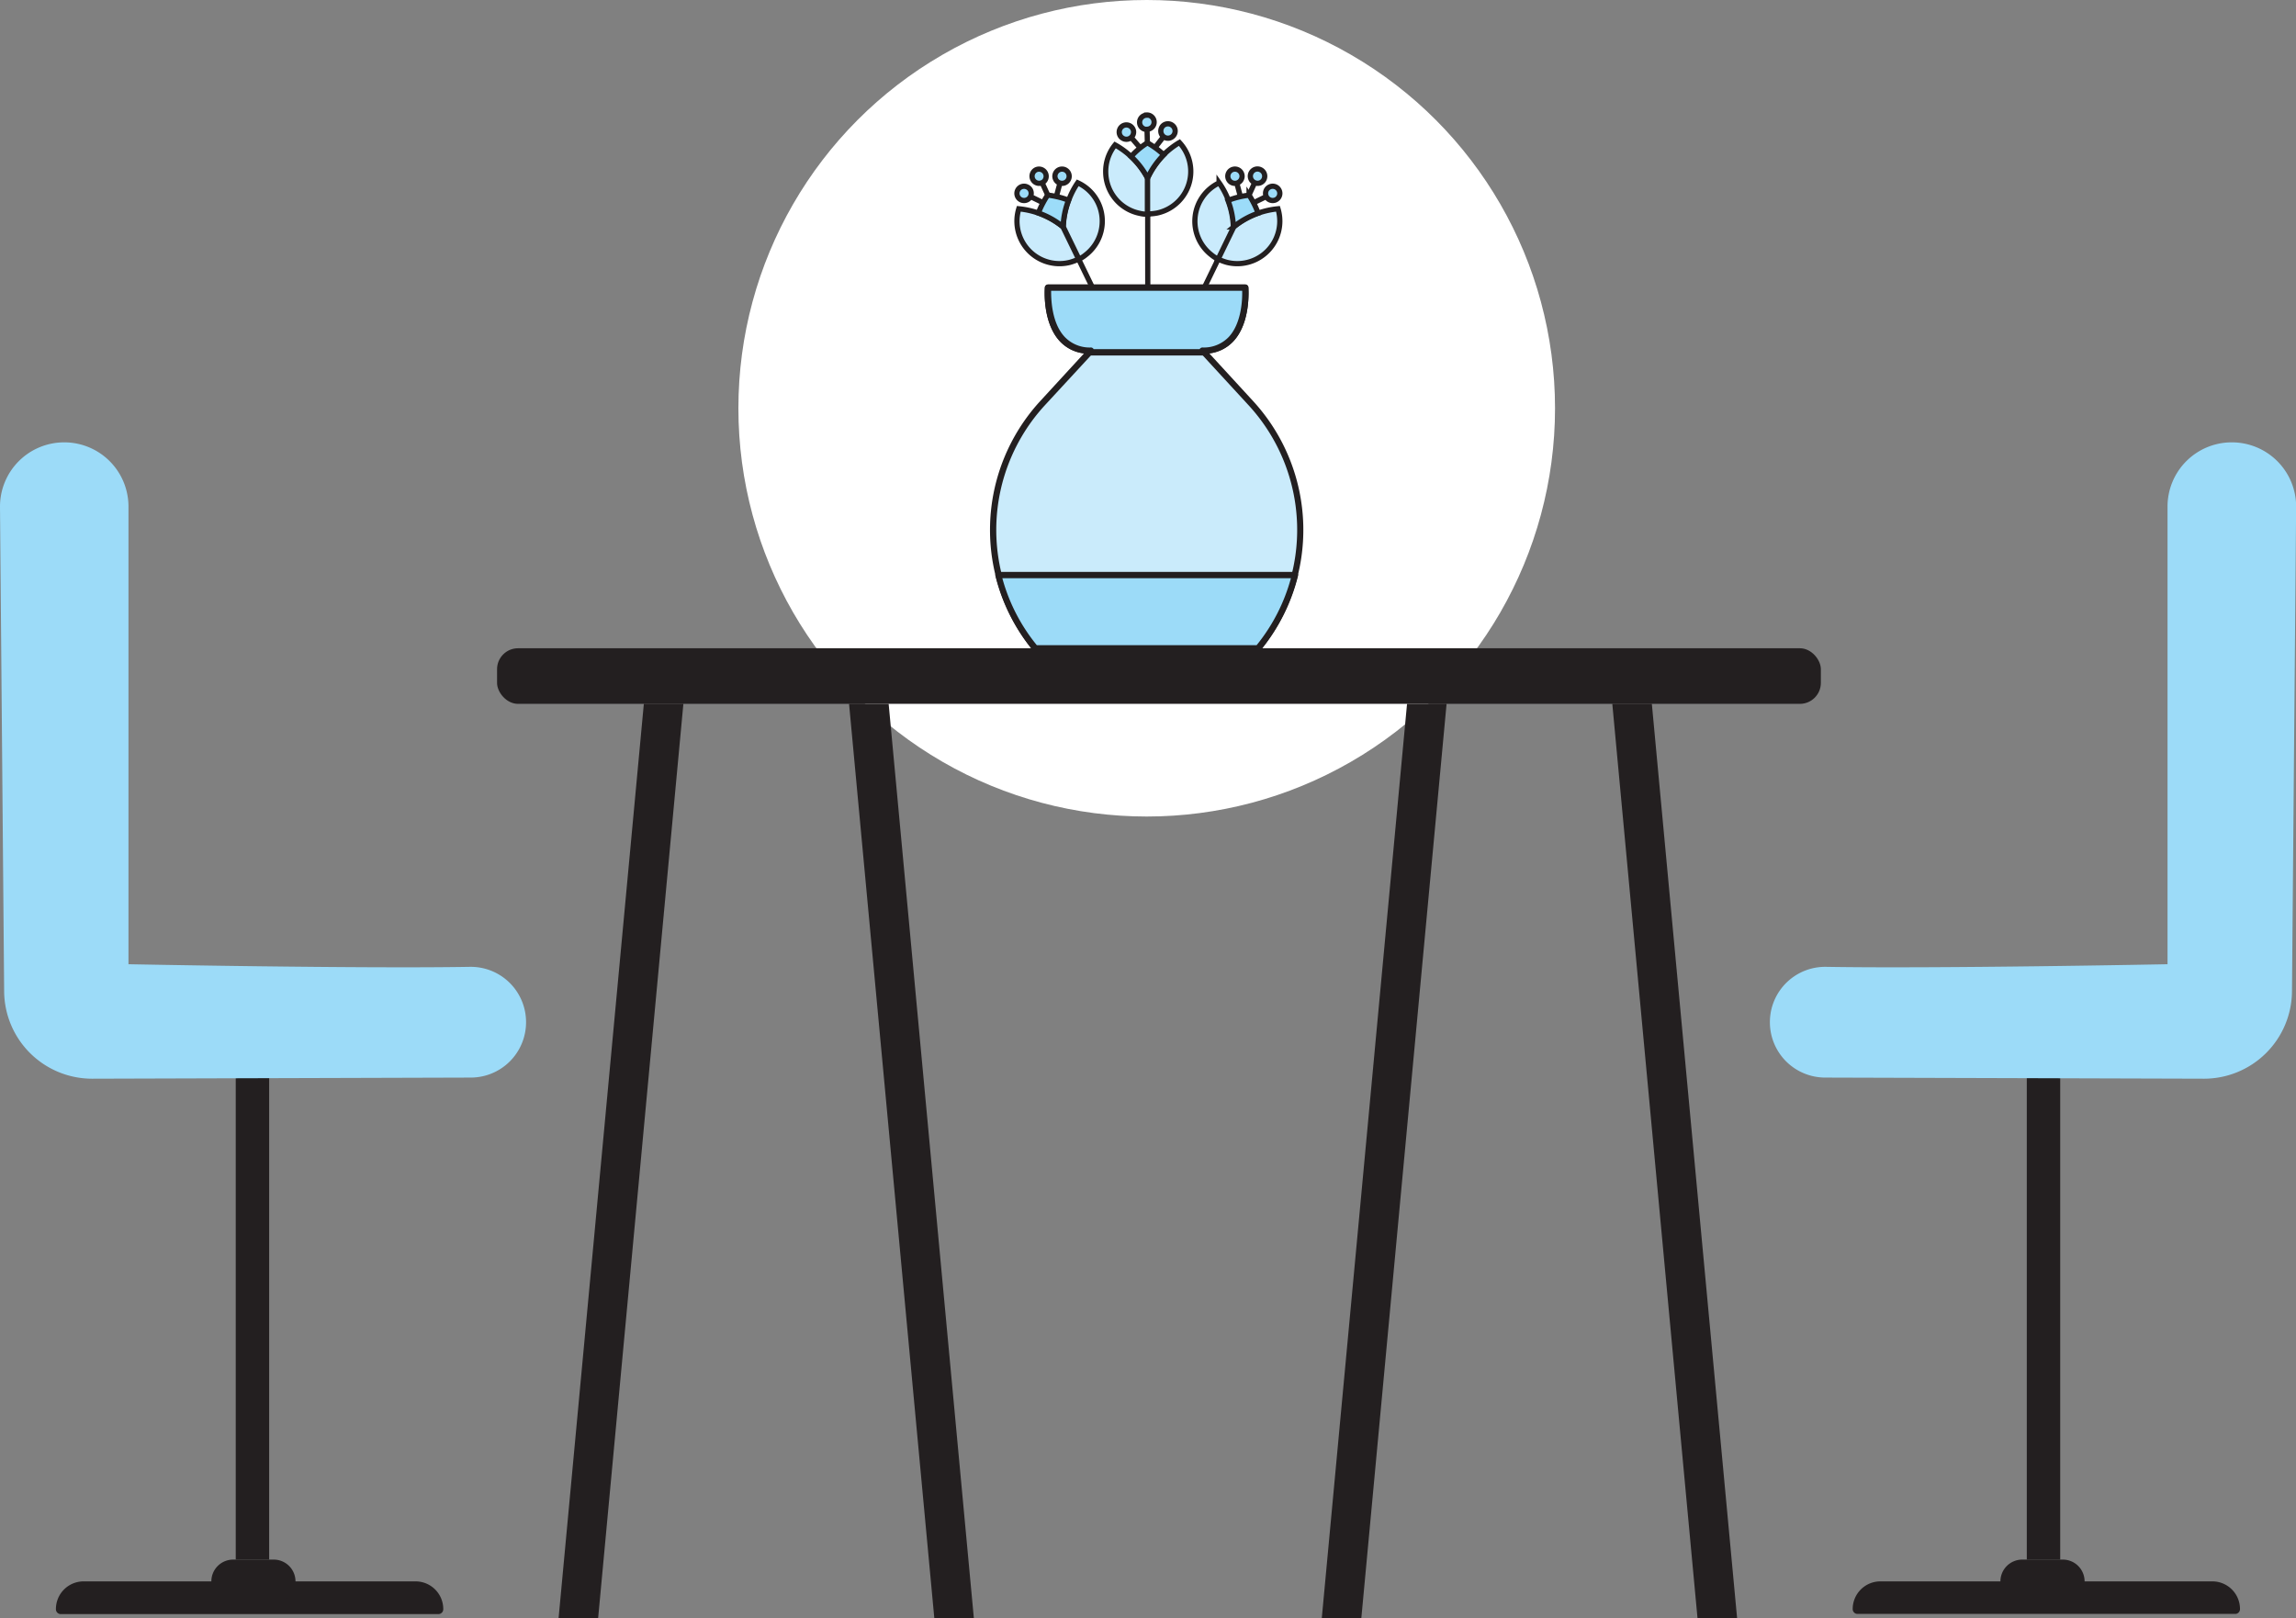
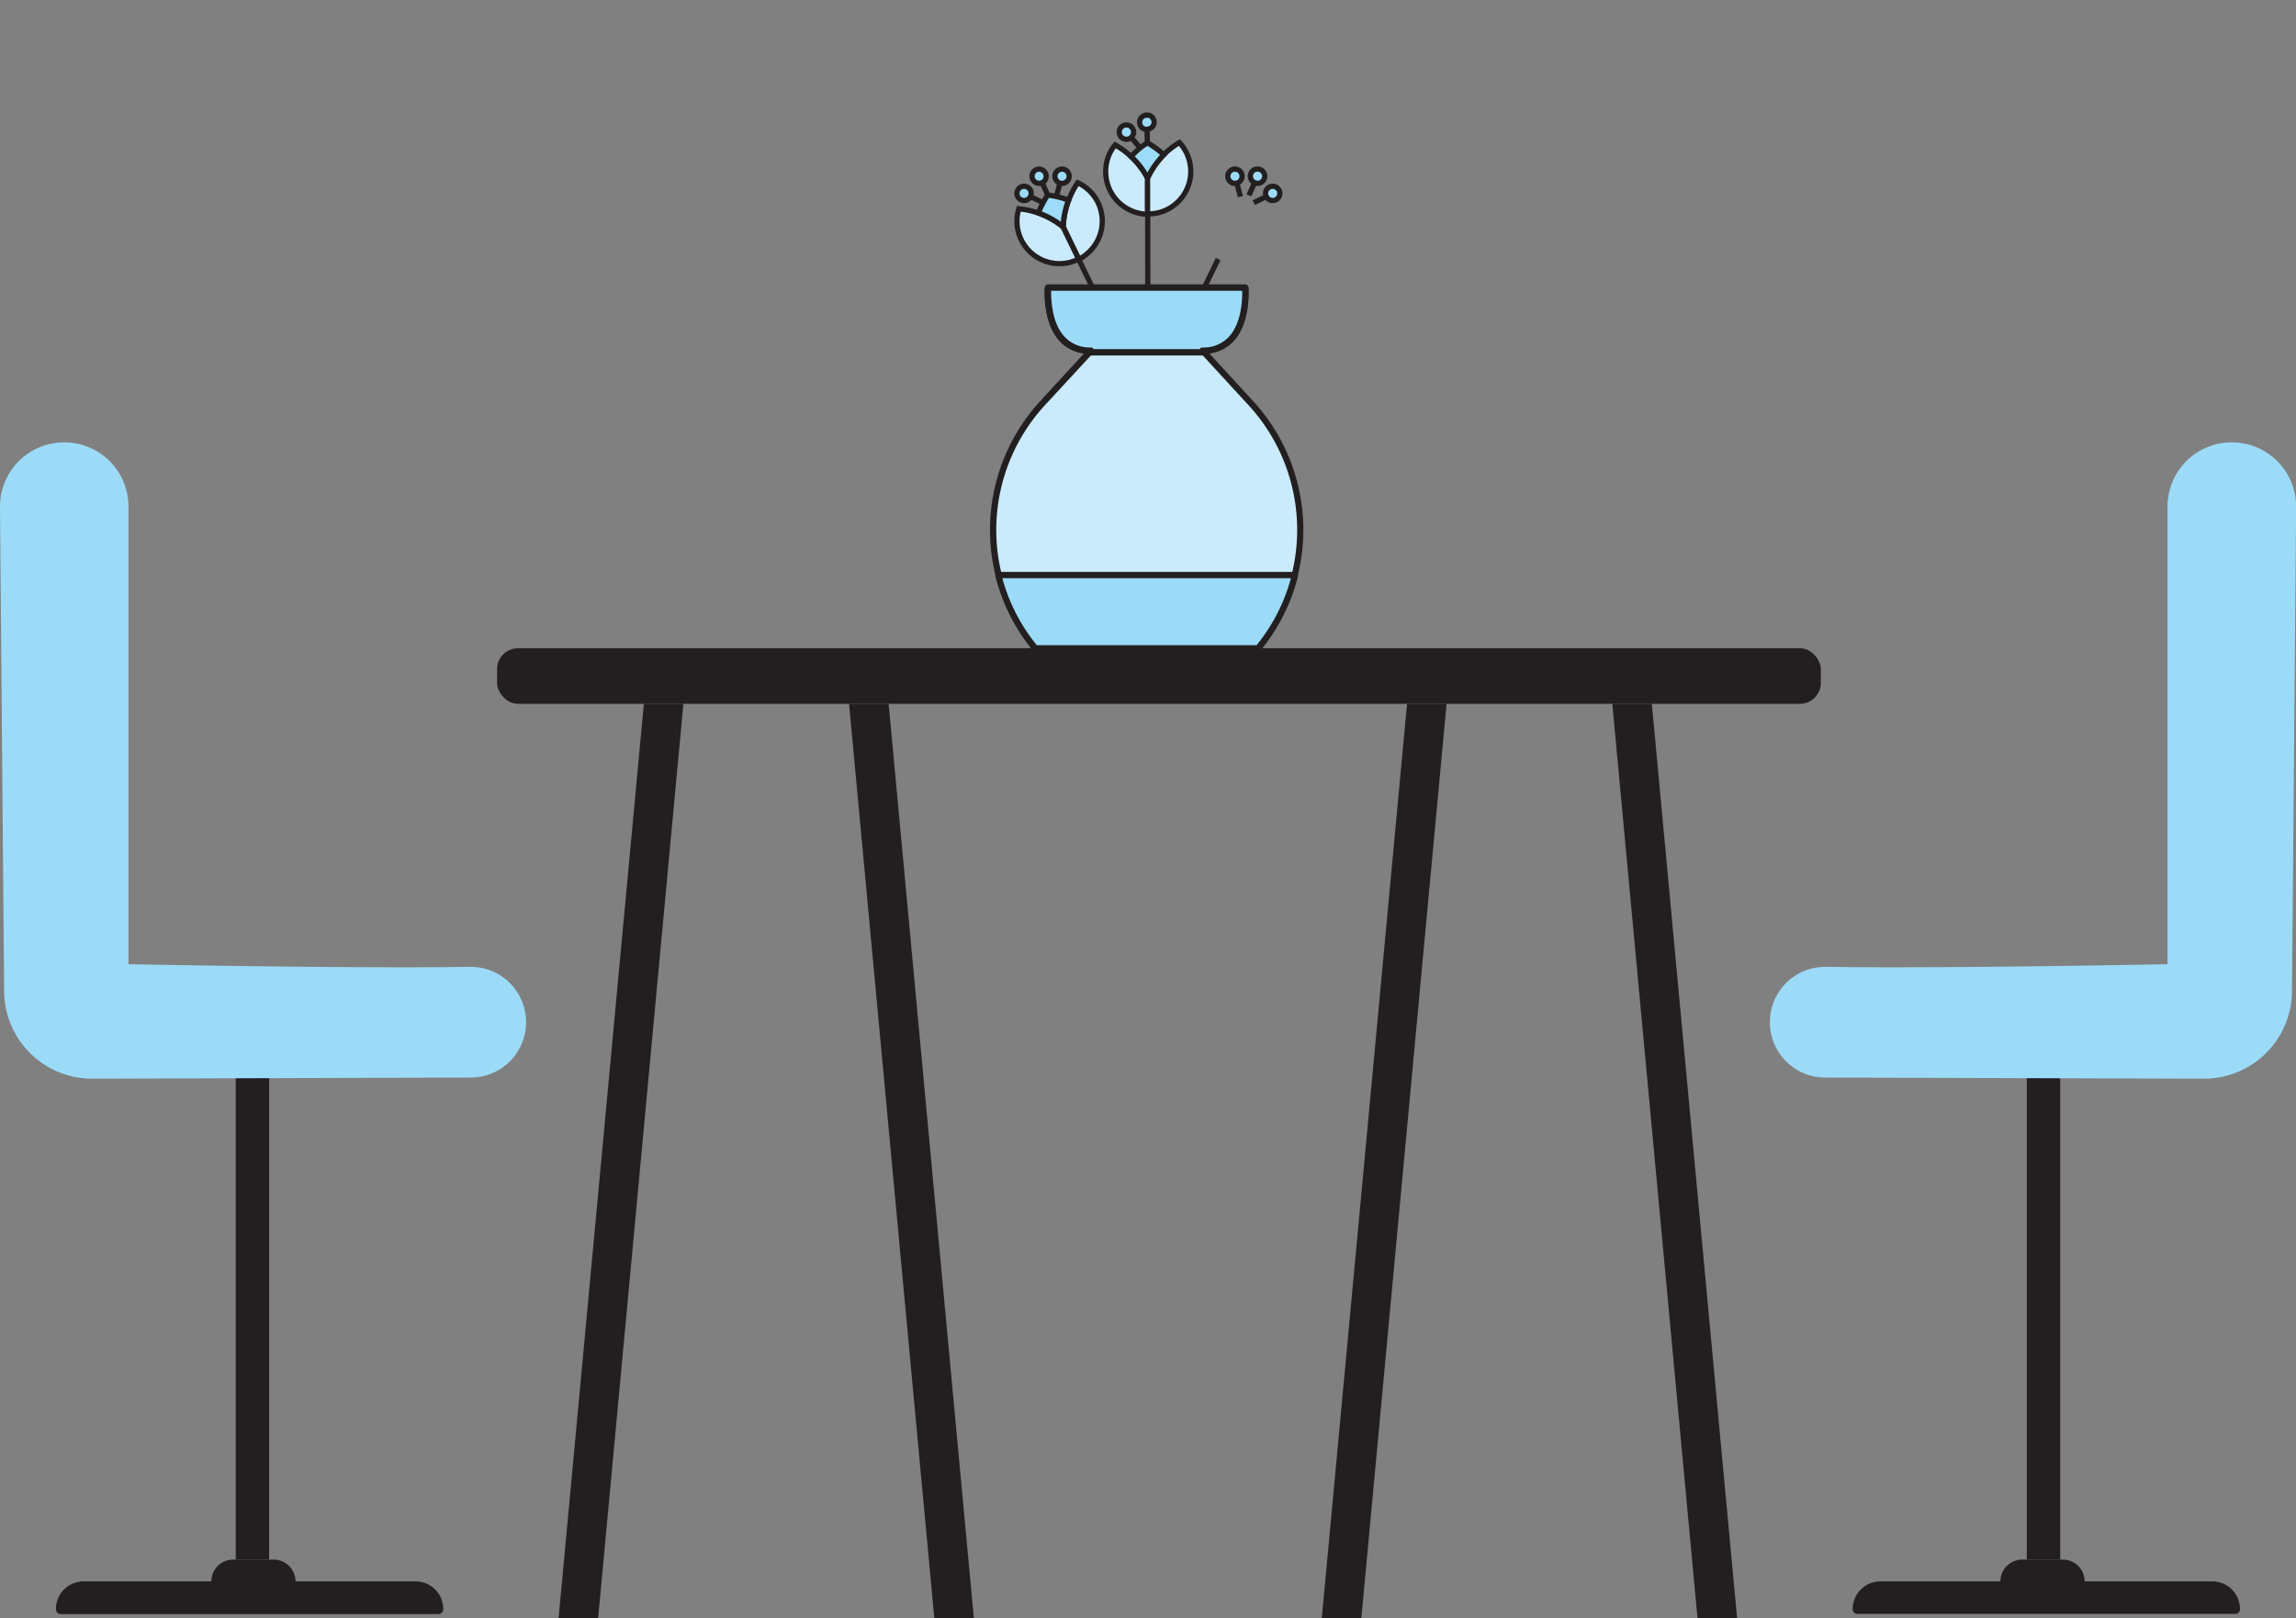
<svg xmlns="http://www.w3.org/2000/svg" viewBox="0 0 509.17 358.93">
  <rect x="0" y="0" width="509.17" height="358.93" fill="#808080" stroke="none" />
  <g data-name="Calque 2">
    <g data-name="Calque 1">
      <path fill="#231f20" d="M52.28 237.56h7.41v108.35h-7.41zM18.54 350.74h73.62a6.14 6.14 0 0 1 6.14 6.14 1.08 1.08 0 0 1-1.08 1.12H13.48a1.08 1.08 0 0 1-1.08-1.08 6.14 6.14 0 0 1 6.14-6.18Z" />
      <path d="M51.7 345.91h9a4.83 4.83 0 0 1 4.83 4.83 4.84 4.84 0 0 1-4.83 4.84h-9a4.84 4.84 0 0 1-4.83-4.84 4.83 4.83 0 0 1 4.83-4.83Z" fill="#231f20" />
      <path d="M14.24 98.11a14.24 14.24 0 0 1 14.25 14.24v101.51s50.86 1 75.7.58a12.26 12.26 0 0 1 12.47 12.26 12.27 12.27 0 0 1-12.19 12.3l-84 .25A19.51 19.51 0 0 1 .92 219.87L0 112.43a14.24 14.24 0 0 1 14.24-14.32Z" fill="#9cdbf8" />
      <path fill="#231f20" d="M456.88 345.92h-7.41V237.57h7.41zM490.62 350.74H417a6.14 6.14 0 0 0-6.14 6.14 1.07 1.07 0 0 0 1.07 1.08h83.75a1.07 1.07 0 0 0 1.07-1.08 6.13 6.13 0 0 0-6.13-6.14Z" />
      <path d="M457.46 345.91h-9a4.84 4.84 0 0 0-4.84 4.83 4.84 4.84 0 0 0 4.84 4.84h9a4.84 4.84 0 0 0 4.83-4.84 4.83 4.83 0 0 0-4.83-4.83Z" fill="#231f20" />
      <path d="M494.92 98.11a14.24 14.24 0 0 0-14.24 14.24v101.51s-50.86 1-75.71.58a12.26 12.26 0 0 0-12.47 12.26 12.27 12.27 0 0 0 12.2 12.3l84 .25a19.52 19.52 0 0 0 19.58-19.35l.92-107.44a14.25 14.25 0 0 0-14.28-14.35Z" fill="#9cdbf8" />
-       <circle cx="254.3" cy="90.55" r="90.55" fill="#fff" />
      <g fill="#231f20">
        <rect x="110.23" y="143.77" width="293.57" height="12.33" rx="4.65" transform="rotate(180 257.015 149.94)" />
        <path d="M376.45 358.94h8.78L366.32 156.1h-8.77l18.9 202.84zM301.89 358.94h-8.77l18.91-202.84h8.77l-18.91 202.84zM207.2 358.94h8.77l-18.9-202.84h-8.78l18.91 202.84zM132.64 358.94h-8.77l18.91-202.84h8.77l-18.91 202.84z" />
      </g>
      <g>
        <g stroke="#231f20" stroke-miterlimit="10" stroke-width="1.16">
          <path d="M247.29 32.14a18.21 18.21 0 0 1 7.21 7.37v8a6.67 6.67 0 0 1-1.7-.18 9.42 9.42 0 0 1-7.59-9 9.31 9.31 0 0 1 2.08-6.19Z" fill="#caebfc" />
          <path d="M261.55 31.61a9.43 9.43 0 0 1-5 15.65 12.85 12.85 0 0 1-2.06.2v-8a18.35 18.35 0 0 1 3.58-5.16 18.78 18.78 0 0 1 3.48-2.69Z" fill="#caebfc" />
          <path d="M254.48 31.69a18.53 18.53 0 0 1 1.65 1.05 16.84 16.84 0 0 1 1.95 1.6 18.35 18.35 0 0 0-3.58 5.16 18 18 0 0 0-3.66-4.78 16.56 16.56 0 0 1 2-1.9 15.49 15.49 0 0 1 1.57-1.11Z" fill="#9cdcf9" />
          <g fill="#9cdcf9">
            <path d="M254.29 25.51a1.58 1.58 0 0 1 .5 3.1 1.42 1.42 0 0 1-.42.06 1.46 1.46 0 0 1-.42 0 1.58 1.58 0 0 1 .34-3.12ZM254.37 28.67l.08 3.04M254.45 31.72v.06" />
          </g>
          <g fill="#9cdcf9">
-             <path d="M260 27.81a1.58 1.58 0 0 1 .28 2.21 1.55 1.55 0 0 1-.25.26 1.58 1.58 0 0 1-2.6-1.28 1.65 1.65 0 0 1 .33-.94 1.59 1.59 0 0 1 2.24-.25ZM256.13 32.75l1.91-2.45" />
-           </g>
+             </g>
          <g fill="#9cdcf9">
            <path d="M251 28.26a1.54 1.54 0 0 1 .39.92 1.6 1.6 0 0 1-.54 1.31 1.57 1.57 0 0 1-2 .08 1.43 1.43 0 0 1-.26-.23 1.58 1.58 0 0 1 2.41-2.08ZM252.88 32.83l-2.03-2.34" />
          </g>
          <path fill="none" d="m254.52 47.46.03 32.01" />
        </g>
        <g stroke="#231f20" stroke-miterlimit="10" stroke-width="1.16">
-           <path d="M270.35 40.54a17.4 17.4 0 0 1 2.06 3.88 18.19 18.19 0 0 1 1.2 5.9l-3.47 7.15a6.15 6.15 0 0 1-1.44-.9 9.42 9.42 0 0 1 1.65-16ZM283.41 46.31a9.43 9.43 0 0 1-11.33 11.88 12.15 12.15 0 0 1-1.94-.72l3.47-7.15a18.07 18.07 0 0 1 5.48-3.07 18.61 18.61 0 0 1 4.32-.94Z" fill="#caebfc" />
-           <path d="M277 43.28a16.48 16.48 0 0 1 1 1.72 17.15 17.15 0 0 1 1 2.29 18.07 18.07 0 0 0-5.48 3.07 18.19 18.19 0 0 0-1.2-5.9 18.57 18.57 0 0 1 4.68-1.17Z" fill="#9cdcf9" />
+           <path d="M277 43.28Z" fill="#9cdcf9" />
          <g fill="#9cdcf9">
            <path d="M279.55 37.64a1.59 1.59 0 0 1 .78 2.09 1.57 1.57 0 0 1-1.68.91 1.59 1.59 0 0 1-.41-.12 1.28 1.28 0 0 1-.36-.22 1.58 1.58 0 0 1 1.67-2.66ZM278.24 40.52l-1.26 2.76M276.97 43.29l-.02.06" />
          </g>
          <g fill="#9cdcf9">
            <path d="M283.66 42.2a1.58 1.58 0 0 1-.72 2.11 1.06 1.06 0 0 1-.34.12 1.57 1.57 0 0 1-1.78-.84 1.61 1.61 0 0 1 0-1.42 1.56 1.56 0 0 1 .7-.69 1.58 1.58 0 0 1 2.14.72ZM278.04 44.95l2.78-1.36" />
          </g>
          <g fill="#9cdcf9">
            <path d="M275.39 38.67a1.48 1.48 0 0 1-.06 1 1.55 1.55 0 0 1-1.05.94 1.57 1.57 0 0 1-1.81-.79 1.27 1.27 0 0 1-.13-.32 1.58 1.58 0 0 1 3.05-.83ZM275.08 43.61l-.8-3" />
          </g>
          <path fill="none" d="m270.14 57.47-13.98 28.8" />
        </g>
        <g stroke="#231f20" stroke-miterlimit="10" stroke-width="1.16">
          <path d="M239 40.54a17.78 17.78 0 0 0-2 3.88 18.19 18.19 0 0 0-1.2 5.9l3.47 7.15a6.37 6.37 0 0 0 1.44-.9 9.44 9.44 0 0 0 2.89-11.42 9.32 9.32 0 0 0-4.6-4.61ZM225.93 46.31a9.43 9.43 0 0 0 11.33 11.88 12.15 12.15 0 0 0 1.94-.72l-3.47-7.15a18.19 18.19 0 0 0-5.48-3.07 18.61 18.61 0 0 0-4.32-.94Z" fill="#caebfc" />
          <path d="M232.33 43.28a17.53 17.53 0 0 0-1 1.67 17.15 17.15 0 0 0-1.05 2.29 18.19 18.19 0 0 1 5.48 3.07 18.19 18.19 0 0 1 1.2-5.9 16.47 16.47 0 0 0-2.67-.81 16.26 16.26 0 0 0-1.9-.32Z" fill="#9cdcf9" />
          <g fill="#9cdcf9">
            <path d="M229.79 37.64a1.59 1.59 0 0 0-.78 2.09 1.57 1.57 0 0 0 1.68.91 1.59 1.59 0 0 0 .41-.12 1.65 1.65 0 0 0 .36-.22 1.59 1.59 0 0 0-1.67-2.66ZM231.1 40.52l1.26 2.76M232.36 43.29l.03.06" />
          </g>
          <g fill="#9cdcf9">
            <path d="M225.68 42.2a1.58 1.58 0 0 0 .72 2.11 1.06 1.06 0 0 0 .34.12 1.57 1.57 0 0 0 1.78-.84 1.61 1.61 0 0 0 0-1.42 1.53 1.53 0 0 0-.71-.69 1.57 1.57 0 0 0-2.13.72ZM231.3 44.95l-2.78-1.36" />
          </g>
          <g fill="#9cdcf9">
            <path d="M234 38.67a1.48 1.48 0 0 0 .06 1 1.53 1.53 0 0 0 1.05.94 1.57 1.57 0 0 0 1.81-.79 1.27 1.27 0 0 0 .13-.32 1.59 1.59 0 0 0-1.12-1.94 1.58 1.58 0 0 0-1.93 1.11ZM234.26 43.61l.8-3" />
          </g>
          <path fill="none" d="m239.2 57.47 13.98 28.8" />
        </g>
        <path d="M266.69 77.77c10.65 0 9.48-14 9.48-14h-43.74s-1.17 14 9.48 14l-10.82 11.77a41.37 41.37 0 0 0-1.49 54.26H279a41.37 41.37 0 0 0-1.49-54.26Z" fill="#caebfb" />
        <path d="M279 144.5h-49.4a.72.72 0 0 1-.54-.26 42.24 42.24 0 0 1 1.52-55.17l9.83-10.7a8.58 8.58 0 0 1-5.41-2.72c-3.88-4.22-3.31-11.6-3.29-11.91a.71.71 0 0 1 .7-.64h43.74a.7.7 0 0 1 .7.64c0 .31.59 7.69-3.29 11.91a8.58 8.58 0 0 1-5.39 2.72l9.83 10.7a42.24 42.24 0 0 1 1.52 55.17.7.7 0 0 1-.52.26Zm-49.07-1.4h48.74A40.85 40.85 0 0 0 277 90l-10.82-11.76a.7.7 0 0 1 .51-1.17 7.65 7.65 0 0 0 5.86-2.36c2.85-3.1 3-8.39 2.95-10.22h-42.4c0 1.83.1 7.12 3 10.22a7.65 7.65 0 0 0 5.86 2.36.7.7 0 0 1 .51 1.17L231.61 90a40.84 40.84 0 0 0-1.68 53.1Z" fill="#231f20" />
        <path d="M229.6 143.8H279a41.13 41.13 0 0 0 8.18-16.26h-65.76a41.13 41.13 0 0 0 8.18 16.26Z" fill="#9cdbf8" />
        <path d="M279 144.5h-49.4a.72.72 0 0 1-.54-.26 41.69 41.69 0 0 1-8.32-16.53.72.72 0 0 1 .13-.6.7.7 0 0 1 .55-.27h65.76a.69.69 0 0 1 .55.27.72.72 0 0 1 .13.6 41.76 41.76 0 0 1-8.32 16.53.7.7 0 0 1-.54.26Zm-49.07-1.4h48.74a40.24 40.24 0 0 0 7.61-14.86h-64a40.16 40.16 0 0 0 7.65 14.86Z" fill="#231f20" />
        <g>
          <path d="M276.17 63.8h-43.74s-1.17 14 9.48 14l-.34.37H267l-.34-.37c10.68-.03 9.51-14 9.51-14Z" fill="#9cdbf8" />
          <path d="M267 78.84h-25.43a.69.69 0 0 1-.64-.41 8.72 8.72 0 0 1-5.93-2.78c-3.88-4.22-3.31-11.6-3.29-11.91a.71.71 0 0 1 .7-.64h43.74a.7.7 0 0 1 .7.64c0 .31.59 7.69-3.29 11.91a8.72 8.72 0 0 1-5.91 2.78.69.69 0 0 1-.65.41Zm-24.5-1.4h23.54a.71.71 0 0 1 .62-.37 7.65 7.65 0 0 0 5.86-2.36c2.85-3.1 3-8.39 2.95-10.22H233.1c0 1.83.1 7.12 3 10.22a7.65 7.65 0 0 0 5.86 2.36.7.7 0 0 1 .57.37Z" fill="#231f20" />
        </g>
      </g>
    </g>
  </g>
</svg>